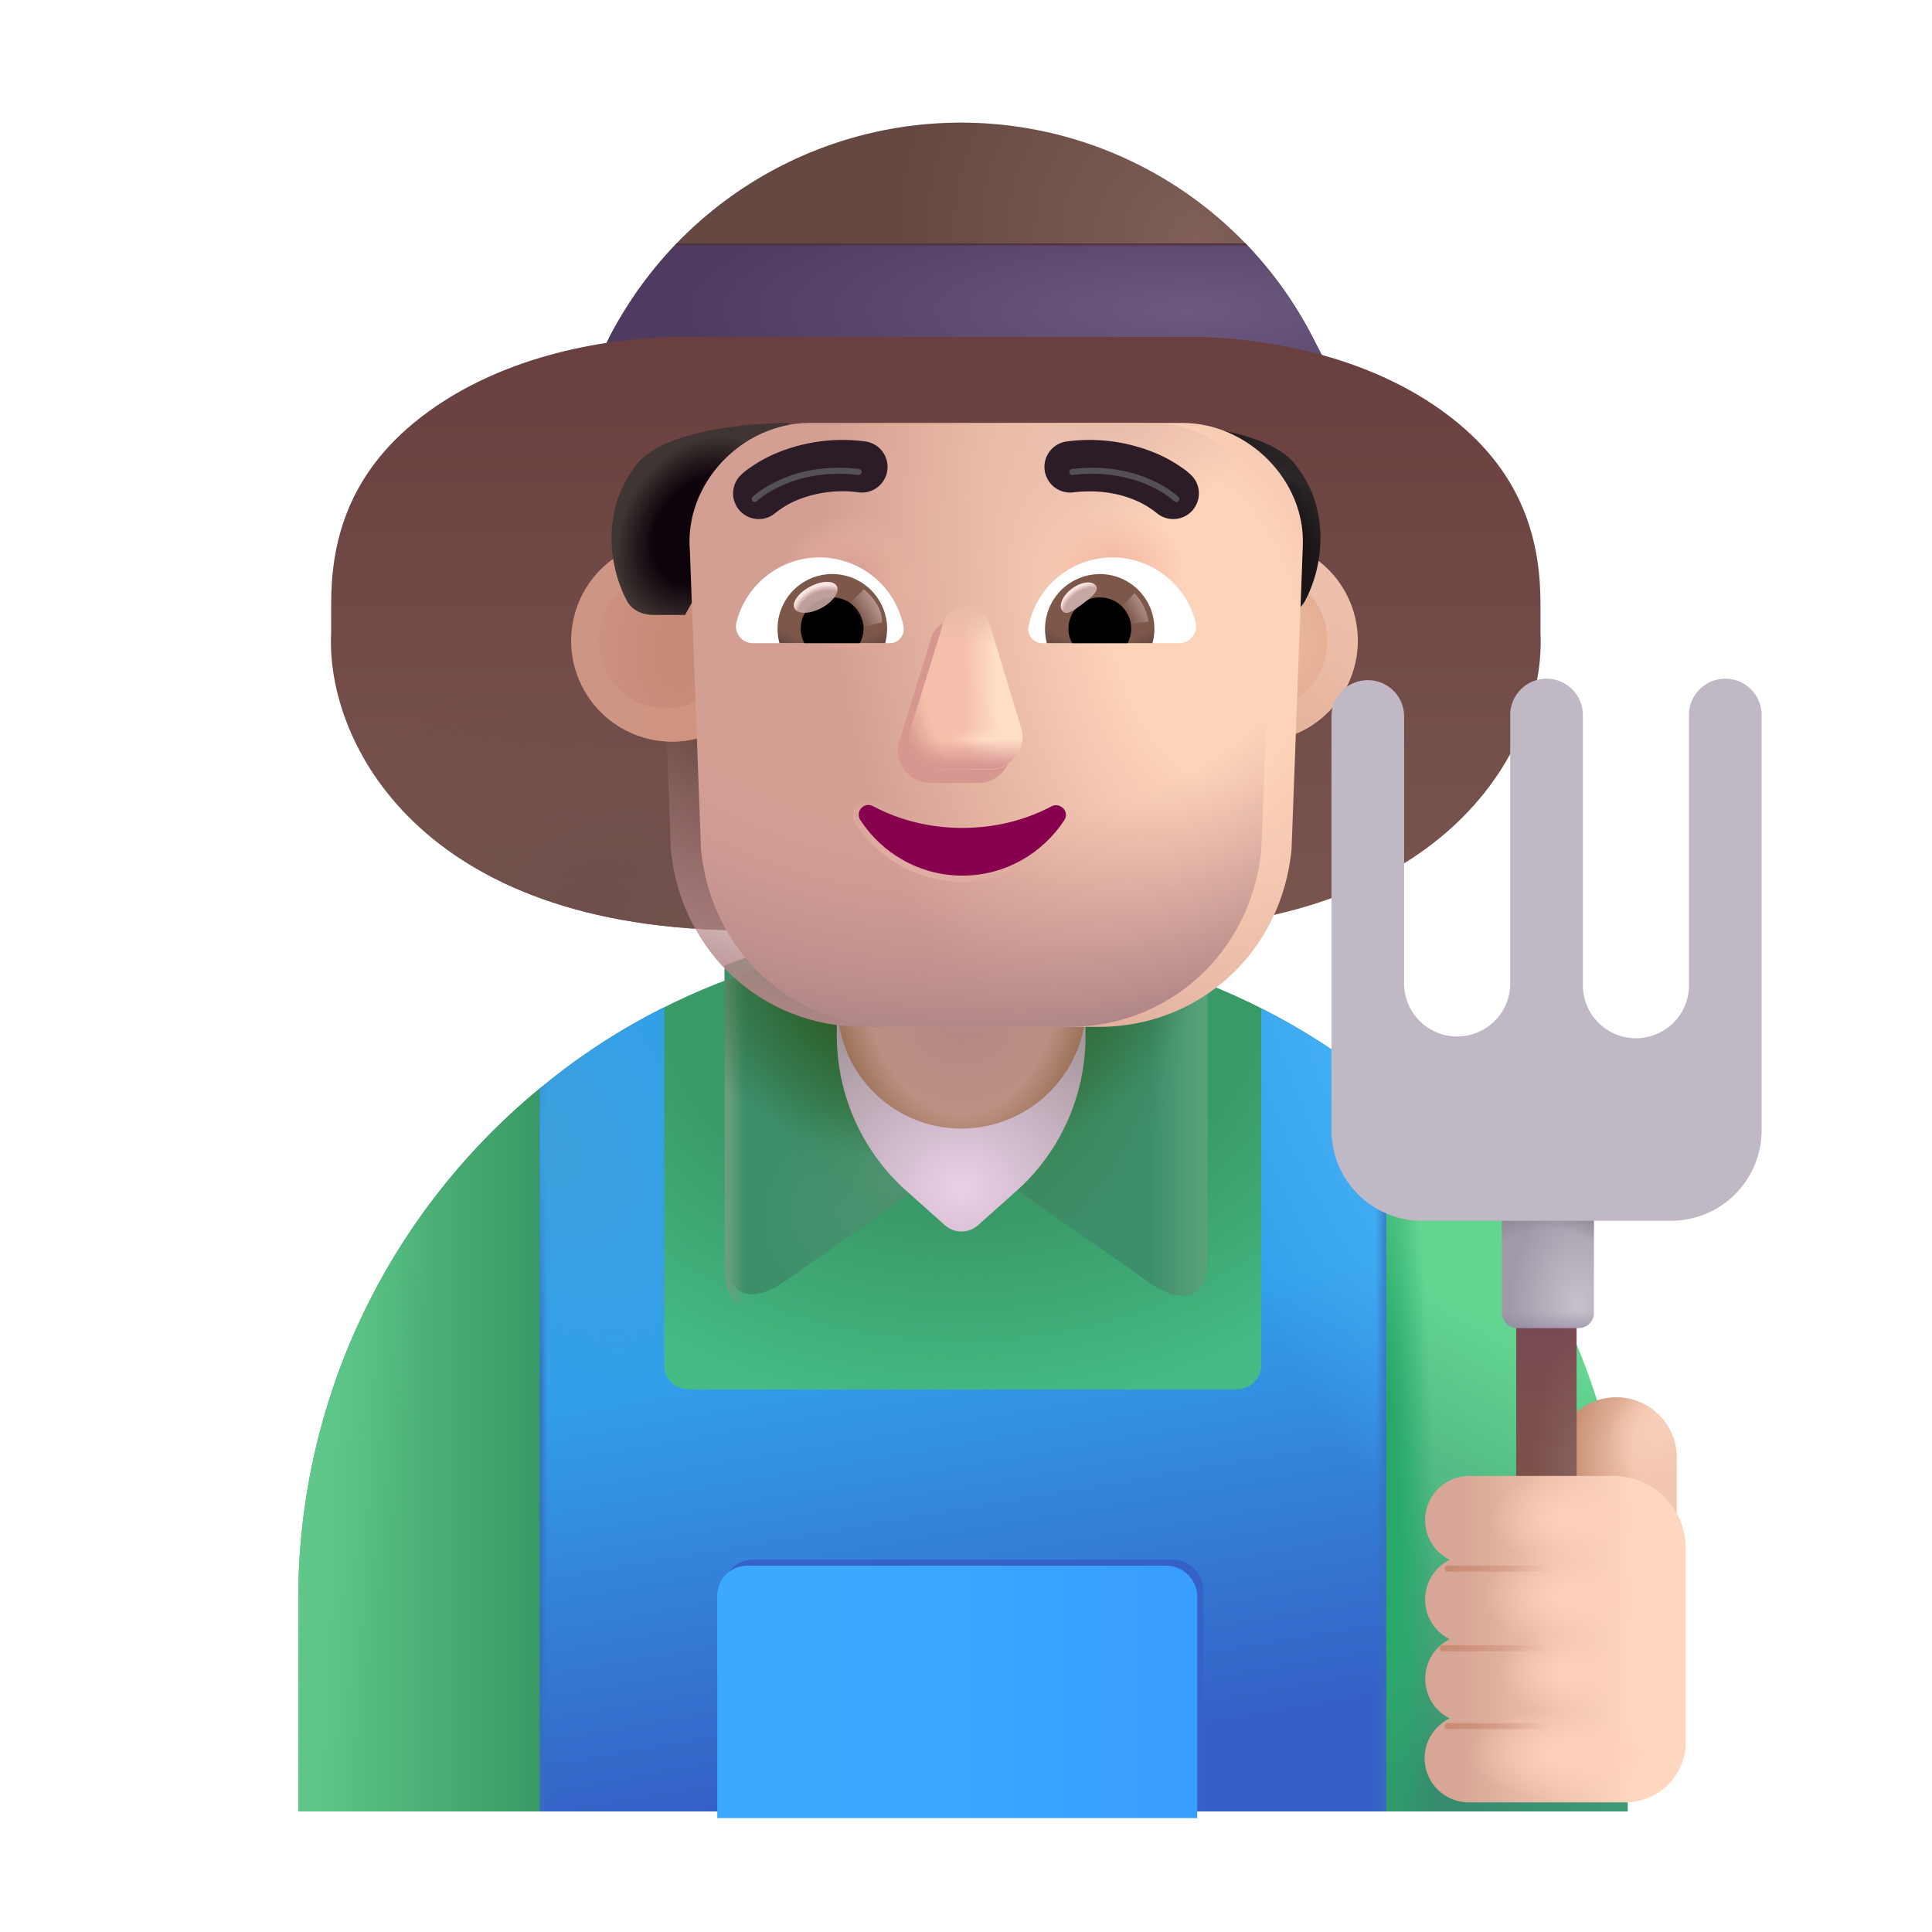
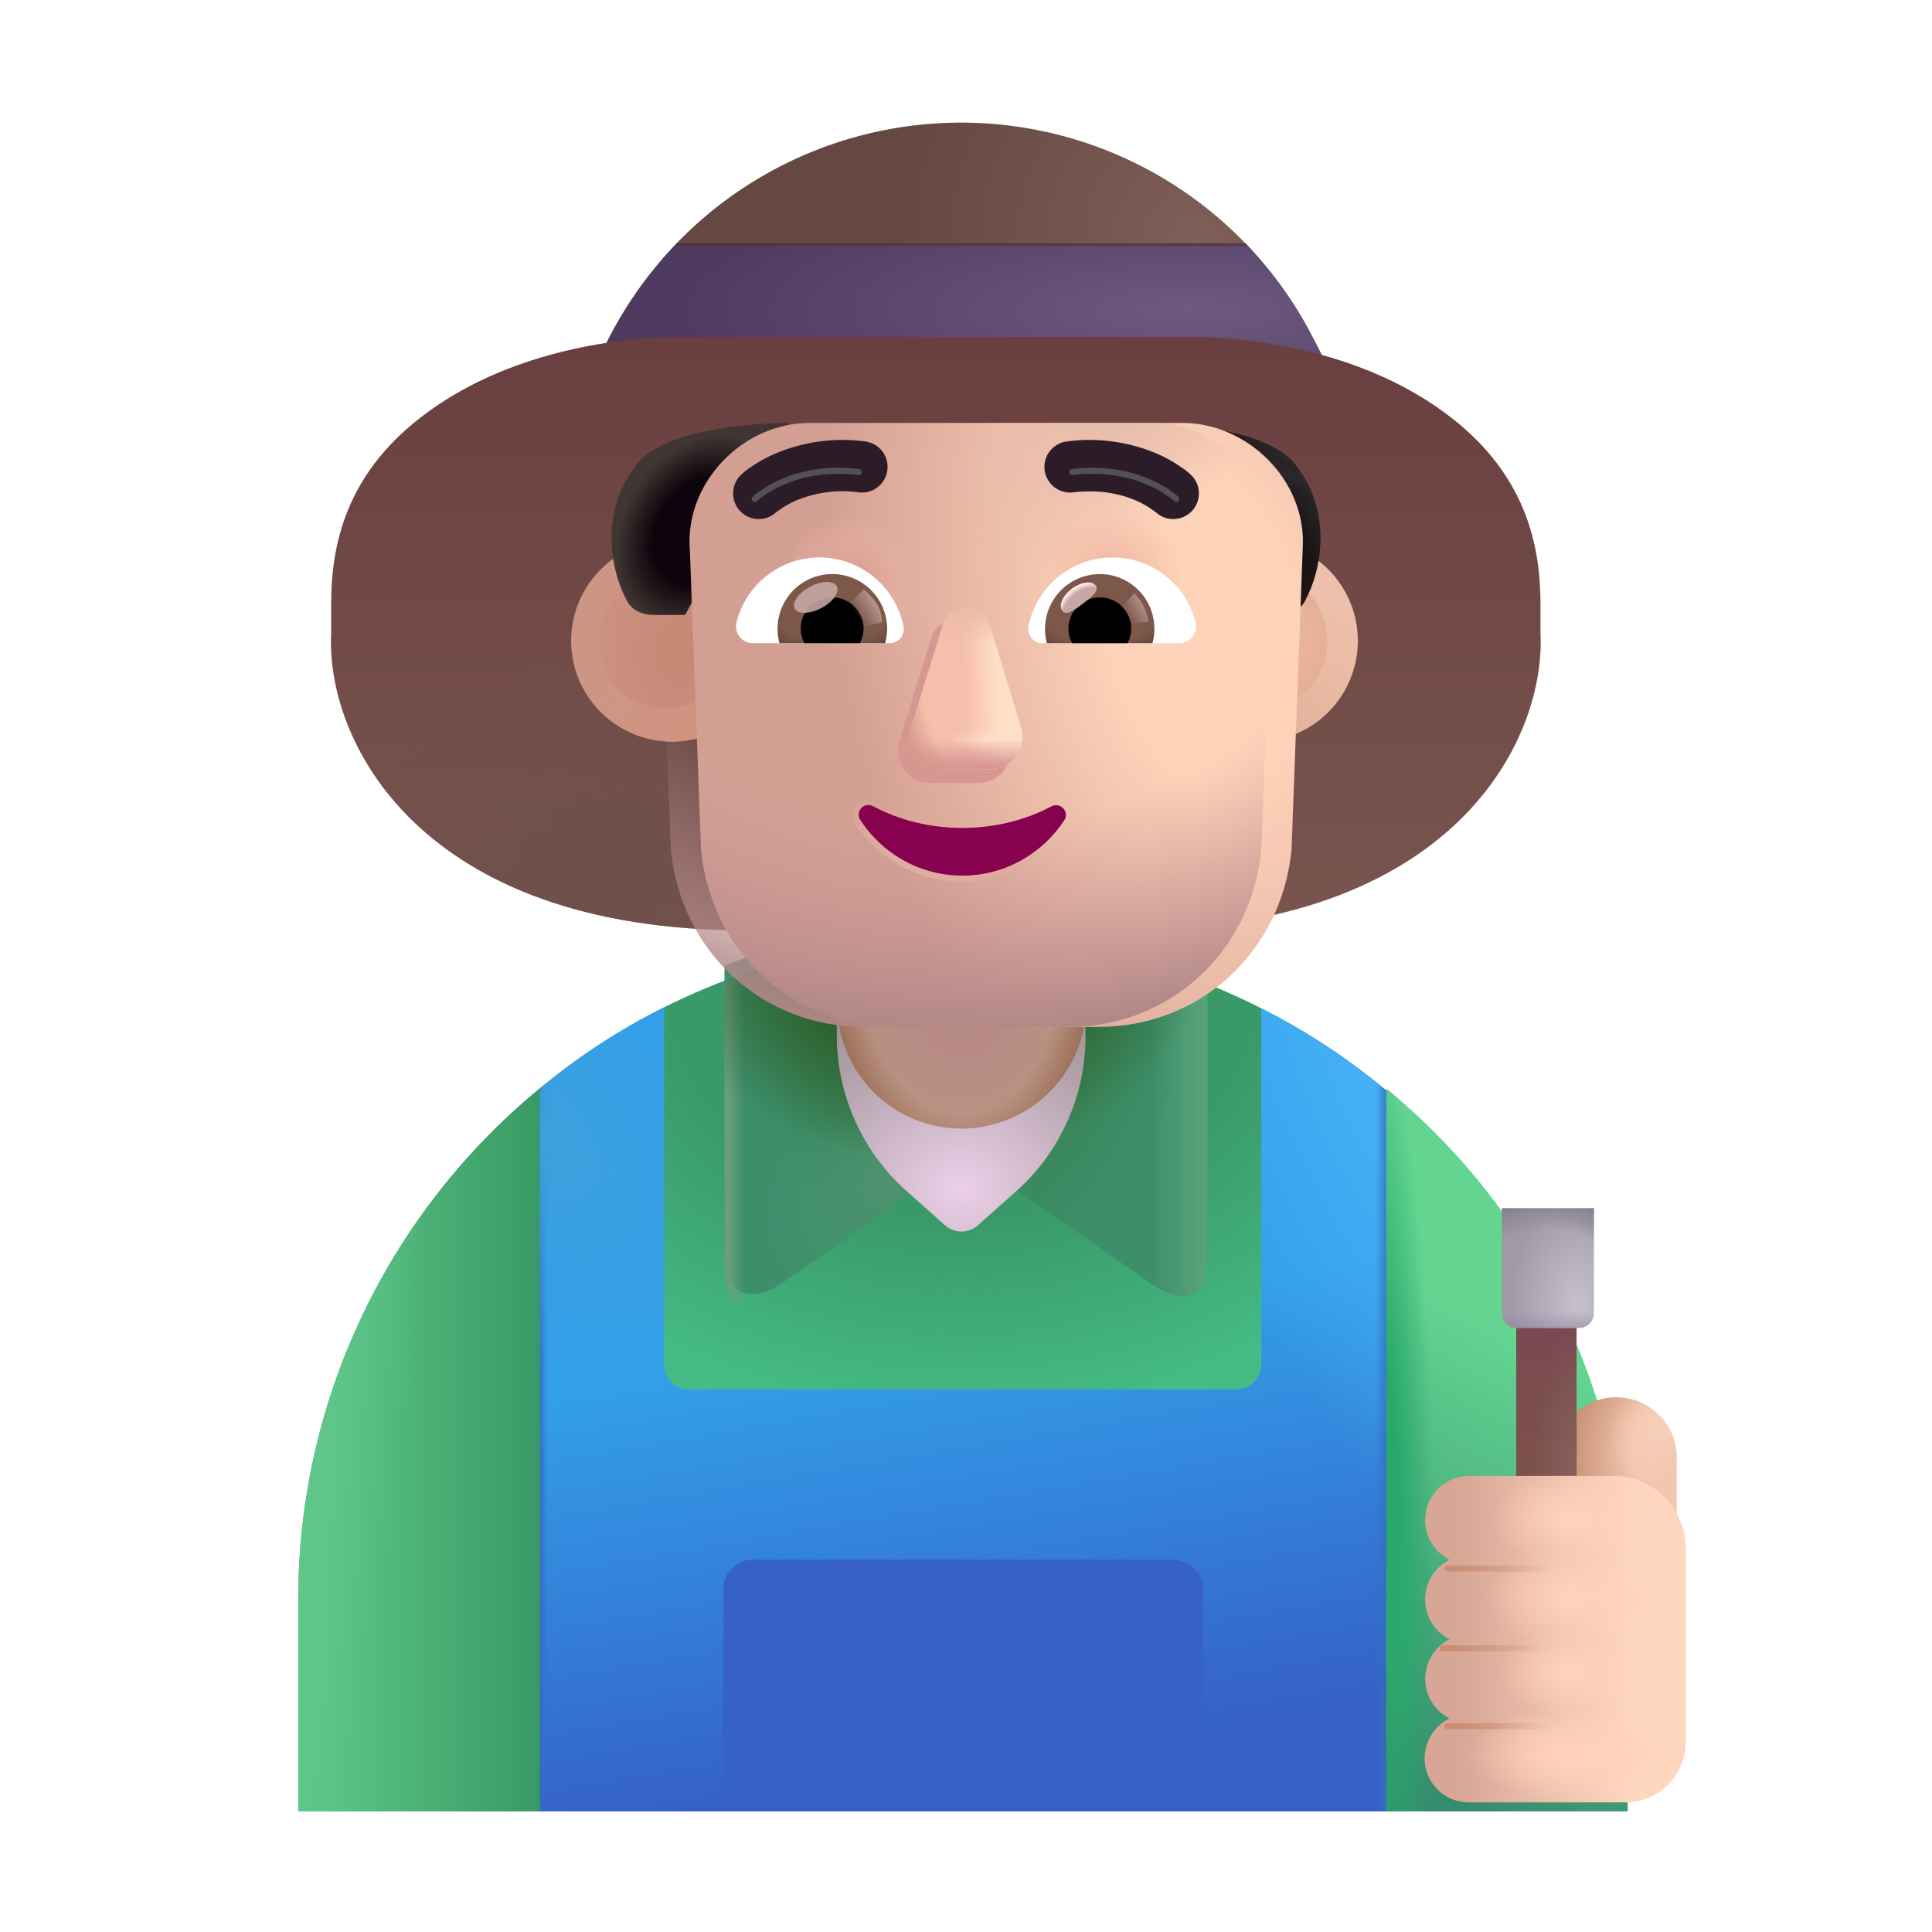
<svg xmlns="http://www.w3.org/2000/svg" fill="none" viewBox="0 0 32 32">
  <path fill="url(#svg-84b0a688-fff7-4f6e-a8c7-c7667b078829-a)" d="M21.92 5.932h-12l.18-.36a6.549 6.549 0 0 1 11.65.03z" />
  <path fill="url(#svg-6957759b-7061-4205-b622-766f86a3ba7d-b)" d="m10.1 5.572-.18.36h12l-.17-.33c-.3-.59-.68-1.11-1.12-1.57h-9.42c-.43.45-.81.97-1.11 1.54" />
  <path fill="url(#svg-9f4dad8b-3e21-4077-b781-ac8e08b3754f-c)" d="m10.1 5.572-.18.36h12l-.17-.33c-.3-.59-.68-1.11-1.12-1.57h-9.42c-.43.45-.81.97-1.11 1.54" />
  <g filter="url(#svg-f6539245-69a1-49cd-b77b-4481b17d93ed-d)">
    <path fill="url(#svg-1757f346-7978-4f22-a60b-efeec779e921-e)" d="M11.564 4.832c-.85.031-2.678.229-4.102 1.336-1.238.962-1.477 2.117-1.477 3.086v.476c-.093 1.782 1.446 4.93 6.883 4.93h6.264c5.437 0 6.976-3.148 6.883-4.93v-.476c0-.969-.24-2.124-1.477-3.086-1.423-1.107-3.252-1.305-4.101-1.336z" />
    <path fill="url(#svg-3733f778-d6da-432d-a8e4-4cf1f0c65bb0-f)" d="M11.564 4.832c-.85.031-2.678.229-4.102 1.336-1.238.962-1.477 2.117-1.477 3.086v.476c-.093 1.782 1.446 4.93 6.883 4.93h6.264c5.437 0 6.976-3.148 6.883-4.93v-.476c0-.969-.24-2.124-1.477-3.086-1.423-1.107-3.252-1.305-4.101-1.336z" />
  </g>
  <path fill="#45BB85" d="M15.93 15.523c-6.07 0-10.99 4.91-10.99 10.98v3.5h21.98v-3.5c0-6.07-4.92-10.98-10.99-10.98" />
  <path fill="url(#svg-dc5f5888-25ce-4127-a096-d7b369a13ba5-g)" d="M15.93 15.523c-6.07 0-10.99 4.91-10.99 10.98v3.5h21.98v-3.5c0-6.07-4.92-10.98-10.99-10.98" />
  <path fill="url(#svg-cea32597-a83f-4cdb-bef8-c5187905cf7b-h)" d="M8.94 30.003v-11.97h-.006a10.95 10.95 0 0 0-3.994 8.47v3.5z" />
  <path fill="url(#svg-67aa3602-2b08-4195-99ab-c03c6d5c9d7f-i)" d="M8.94 30.003v-11.97h-.006a10.95 10.95 0 0 0-3.994 8.47v3.5z" />
  <path fill="url(#svg-6eda81f6-54cf-4a6c-8dd8-aba41826a358-j)" d="M22.96 30.003v-11.97h.006a10.95 10.95 0 0 1 3.994 8.47v3.5z" />
  <path fill="url(#svg-c064199d-4bb5-4b0f-9261-030120c86343-k)" d="M22.96 30.003v-11.97h.006a10.95 10.95 0 0 1 3.994 8.47v3.5z" />
  <g filter="url(#svg-a2b56977-6ea8-44fa-a09e-49f93a48c0bd-l)">
    <path fill="url(#svg-c9e2f8b4-d5be-413c-9cb3-b7257b9cdc19-m)" d="M12.964 21.496 16 19.373l2.987 2.084c.421.324 1.013.465 1.013-.355v-4.81c-1.24-.48-2.59-.77-4-.77s-2.76.24-4 .72v4.691c0 .954.594.823.964.563" />
    <path fill="url(#svg-304898a9-cf91-40b2-83c3-73793b2c7a9e-n)" d="M12.964 21.496 16 19.373l2.987 2.084c.421.324 1.013.465 1.013-.355v-4.81c-1.24-.48-2.59-.77-4-.77s-2.76.24-4 .72v4.691c0 .954.594.823.964.563" />
    <path fill="url(#svg-92489af1-dd02-4b16-a823-bddb2967aaf1-o)" d="M12.964 21.496 16 19.373l2.987 2.084c.421.324 1.013.465 1.013-.355v-4.81c-1.24-.48-2.59-.77-4-.77s-2.76.24-4 .72v4.691c0 .954.594.823.964.563" />
  </g>
  <path fill="url(#svg-4229743a-454b-4a42-9a26-44527a5420d6-p)" d="M12.964 21.496 16 19.373l2.987 2.084c.421.324 1.013.465 1.013-.355v-4.81c-1.24-.48-2.59-.77-4-.77s-2.76.24-4 .72v4.691c0 .954.594.823.964.563" />
  <path fill="url(#svg-c6146f4b-fe59-457a-95a5-9dbc02037b96-q)" d="M12.964 21.496 16 19.373l2.987 2.084c.421.324 1.013.465 1.013-.355v-4.81c-1.24-.48-2.59-.77-4-.77s-2.76.24-4 .72v4.691c0 .954.594.823.964.563" />
  <path fill="url(#svg-bfc99051-749c-46d5-9ca8-3b7570617852-r)" d="m16.85 19.713-.65.58c-.16.14-.39.14-.55 0l-.65-.58a3.45 3.45 0 0 1-1.14-2.55v-3.09c0-1.14.92-2.06 2.06-2.06s2.06.92 2.06 2.06v3.09c0 .97-.41 1.9-1.13 2.55" />
  <path fill="url(#svg-17471a51-4dae-467d-b7dd-e06dca6697a8-s)" d="M15.93 18.693c-1.14 0-2.06-.92-2.06-2.06v-2.56c0-1.14.92-2.06 2.06-2.06s2.06.92 2.06 2.06v2.56a2.07 2.07 0 0 1-2.06 2.06" />
  <path fill="url(#svg-ec3126b7-de51-40c4-b839-2e89d436627e-t)" d="M15.93 18.693c-1.14 0-2.06-.92-2.06-2.06v-2.56c0-1.14.92-2.06 2.06-2.06s2.06.92 2.06 2.06v2.56a2.07 2.07 0 0 1-2.06 2.06" />
  <g filter="url(#svg-6de3234a-e19b-4e0f-aede-177c60c62a29-u)">
    <path fill="#CD9684" d="M11.03 12.283a1.67 1.67 0 1 0 0-3.34 1.67 1.67 0 0 0 0 3.34" />
    <path fill="url(#svg-201a7ca4-1cc5-48a7-bfb5-e3983c7c27af-v)" d="M11.03 12.283a1.67 1.67 0 1 0 0-3.34 1.67 1.67 0 0 0 0 3.34" />
  </g>
  <g filter="url(#svg-6f68d676-0880-4f03-b546-9aecbdf43794-w)">
    <path fill="url(#svg-0a0e913e-1e0a-4c4b-a820-e4d35e450814-x)" d="M11.03 11.733a1.12 1.12 0 1 0 0-2.24 1.12 1.12 0 0 0 0 2.24" />
  </g>
  <path fill="url(#svg-121e2403-1e0f-4ce7-a890-9c5f9d0a5222-y)" d="M20.82 12.283a1.67 1.67 0 1 0 0-3.34 1.67 1.67 0 0 0 0 3.34" />
  <path fill="url(#svg-7fba1739-ee36-4ef5-bdad-f2bdd8b36919-z)" d="M20.82 12.283a1.67 1.67 0 1 0 0-3.34 1.67 1.67 0 0 0 0 3.34" />
  <g filter="url(#svg-bc2e1b82-c68b-4919-b834-3405b0ee05b8-A)">
    <path fill="url(#svg-6c2ed0c5-6133-497d-9476-3dc913ead7cc-B)" d="M20.82 11.776a1.163 1.163 0 1 0 0-2.327 1.163 1.163 0 0 0 0 2.327" />
  </g>
  <path fill="url(#svg-441ea05e-e029-4c2d-bca4-e837233b3cbc-C)" d="M21.492 7.743c-.418-.64-1.996-.738-2.566-.738l1.726 3.18h.53c.177 0 .35-.076.433-.231.286-.528.438-1.466-.123-2.21" />
  <path fill="url(#svg-42bc23e7-364c-4ad7-8fef-9df0db96cbd2-D)" d="M21.492 7.743c-.418-.64-1.996-.738-2.566-.738l1.726 3.18h.53c.177 0 .35-.076.433-.231.286-.528.438-1.466-.123-2.21" />
  <path fill="url(#svg-c04e1277-8581-4f65-8071-a6c1b54a56ba-E)" d="M10.508 7.743c.418-.64 1.996-.738 2.566-.738l-1.726 3.18h-.53c-.177 0-.35-.076-.433-.231-.285-.528-.438-1.466.123-2.21" />
  <path fill="url(#svg-8d220282-d501-4cc0-ae96-512383c79f33-F)" d="M22.96 18.063c-.63-.53-1.33-.99-2.07-1.36v5.9c0 .23-.18.41-.41.41h-9.07c-.23 0-.41-.18-.41-.41v-5.92c-.74.37-1.43.82-2.06 1.35v11.97h14.02z" />
  <path fill="url(#svg-b59b5bab-d51b-4e1a-9c36-a02301dd6c43-G)" d="M22.96 18.063c-.63-.53-1.33-.99-2.07-1.36v5.9c0 .23-.18.41-.41.41h-9.07c-.23 0-.41-.18-.41-.41v-5.92c-.74.37-1.43.82-2.06 1.35v11.97h14.02z" />
  <path fill="url(#svg-09a5df9d-204a-459e-8d13-f8d5ea7b910d-H)" d="M22.96 18.063c-.63-.53-1.33-.99-2.07-1.36v5.9c0 .23-.18.41-.41.41h-9.07c-.23 0-.41-.18-.41-.41v-5.92c-.74.37-1.43.82-2.06 1.35v11.97h14.02z" />
  <path fill="url(#svg-8b261983-9224-4ff1-867f-59b3e5a28219-I)" d="M22.96 18.063c-.63-.53-1.33-.99-2.07-1.36v5.9c0 .23-.18.41-.41.41h-9.07c-.23 0-.41-.18-.41-.41v-5.92c-.74.37-1.43.82-2.06 1.35v11.97h14.02z" />
  <path fill="url(#svg-be4a0107-d4f1-4f2e-9f87-0d51ef1bdc9e-J)" d="M22.96 18.063c-.63-.53-1.33-.99-2.07-1.36v5.9c0 .23-.18.41-.41.41h-9.07c-.23 0-.41-.18-.41-.41v-5.92c-.74.37-1.43.82-2.06 1.35v11.97h14.02z" />
  <g filter="url(#svg-55349f52-51a5-446c-b923-d449db8a122d-K)">
    <path fill="#3661C6" d="M19.42 25.833h-6.94c-.28 0-.5.216-.5.491v3.62h7.95v-3.62a.513.513 0 0 0-.51-.492" />
  </g>
  <g filter="url(#svg-ba2ad761-6029-4616-98d9-da2633af38b5-L)">
-     <path fill="url(#svg-f7bb90ca-954f-4e87-9286-eb95356d8f70-M)" d="M19.42 25.833h-6.94c-.28 0-.5.22-.5.5v3.68h7.95v-3.68a.517.517 0 0 0-.51-.5" />
-   </g>
+     </g>
  <g filter="url(#svg-e1e601ae-1f6e-4804-9da8-c63bd389c82c-N)">
    <path fill="url(#svg-d1c391f3-e7cf-457b-b3f6-4e21dedd0240-O)" d="M19.082 7.005h-6.168c-1.127 0-2.086 1.008-1.987 2.125l.184 4.942c.168 1.71 1.532 2.937 3.193 2.937h3.394c1.661 0 3.026-1.226 3.194-2.937l.187-5.04c.04-1.078-.91-2.027-1.997-2.027" />
  </g>
  <path fill="url(#svg-d0e53e4c-9b15-4d06-bb51-102501151518-P)" d="M19.082 7.005h-6.168c-1.127 0-2.086 1.008-1.987 2.125l.184 4.942c.168 1.71 1.532 2.937 3.193 2.937h3.394c1.661 0 3.026-1.226 3.194-2.937l.187-5.04c.04-1.078-.91-2.027-1.997-2.027" />
  <path fill="url(#svg-557c9da5-90b0-4cc5-9728-c6785930b563-Q)" d="M19.082 7.005h-6.168c-1.127 0-2.086 1.008-1.987 2.125l.184 4.942c.168 1.71 1.532 2.937 3.193 2.937h3.394c1.661 0 3.026-1.226 3.194-2.937l.187-5.04c.04-1.078-.91-2.027-1.997-2.027" />
  <path fill="url(#svg-6ca9aba7-3c92-4444-904f-8ac1ba5c77a5-R)" d="M19.082 7.005h-6.168c-1.127 0-2.086 1.008-1.987 2.125l.184 4.942c.168 1.71 1.532 2.937 3.193 2.937h3.394c1.661 0 3.026-1.226 3.194-2.937l.187-5.04c.04-1.078-.91-2.027-1.997-2.027" />
  <path fill="url(#svg-bad39042-e99d-43fd-b338-2874341ef9e6-S)" d="M19.082 7.005h-6.168c-1.127 0-2.086 1.008-1.987 2.125l.184 4.942c.168 1.71 1.532 2.937 3.193 2.937h3.394c1.661 0 3.026-1.226 3.194-2.937l.187-5.04c.04-1.078-.91-2.027-1.997-2.027" />
  <g filter="url(#svg-0d7b4cea-e8d4-4969-9e62-e7affd3f2852-T)">
    <path fill="#D69790" d="m15.427 10.558-.53 1.71c-.11.35.15.7.52.7h.78c.37 0 .63-.35.52-.7l-.52-1.71a.403.403 0 0 0-.77 0" />
  </g>
  <g filter="url(#svg-cef9be52-670a-46f4-bbf4-7822098b3553-U)">
    <path fill="#F6BFAB" d="m15.62 10.333-.53 1.71c-.11.35.15.7.52.7h.78c.37 0 .63-.35.52-.7l-.52-1.71a.403.403 0 0 0-.77 0" />
    <path fill="url(#svg-159ab901-98ad-4c89-b9aa-ef377685d3c1-V)" d="m15.62 10.333-.53 1.71c-.11.35.15.7.52.7h.78c.37 0 .63-.35.52-.7l-.52-1.71a.403.403 0 0 0-.77 0" />
    <path fill="url(#svg-948e2c0d-1926-4063-a850-17302cfc1e6f-W)" d="m15.62 10.333-.53 1.71c-.11.35.15.7.52.7h.78c.37 0 .63-.35.52-.7l-.52-1.71a.403.403 0 0 0-.77 0" />
    <path fill="url(#svg-dc04ca00-fecd-41d2-b3b7-1a95922c8726-X)" d="m15.62 10.333-.53 1.71c-.11.35.15.7.52.7h.78c.37 0 .63-.35.52-.7l-.52-1.71a.403.403 0 0 0-.77 0" />
    <path fill="url(#svg-d77a9f08-f35c-4364-95c5-3235d0a647fd-Y)" d="m15.62 10.333-.53 1.71c-.11.35.15.7.52.7h.78c.37 0 .63-.35.52-.7l-.52-1.71a.403.403 0 0 0-.77 0" />
    <path fill="url(#svg-f2d82ad9-b77e-44b1-80a8-9831e7e42fae-Z)" d="m15.62 10.333-.53 1.71c-.11.35.15.7.52.7h.78c.37 0 .63-.35.52-.7l-.52-1.71a.403.403 0 0 0-.77 0" />
  </g>
  <g filter="url(#svg-c5bf5284-d6e9-4b59-8484-444603cb9963-aa)">
    <path stroke="url(#svg-fae55f44-c9a3-4f08-a116-a66013febd7b-ab)" stroke-width=".1" d="M14.484 13.309c-.199-.106-.392.12-.276.3v.001a2.07 2.07 0 0 0 1.732.943c.728 0 1.363-.38 1.732-.943a.2.2 0 0 0-.024-.256.21.21 0 0 0-.25-.046h-.002a3.1 3.1 0 0 1-1.456.355 3.1 3.1 0 0 1-1.456-.354Z" />
  </g>
  <path fill="#88014E" d="M15.94 13.713c-.54 0-1.05-.13-1.48-.36-.15-.08-.3.09-.21.23.36.55.98.92 1.69.92s1.33-.37 1.69-.92c.09-.14-.07-.3-.21-.23-.43.23-.94.36-1.48.36" />
  <path fill="url(#svg-7d957b9c-9597-49b0-9edc-245a7a1a93bb-ac)" d="M26.772 23.143c.55 0 1 .45 1 1v2.29h-2v-2.29c0-.55.44-1 1-1" />
  <path fill="url(#svg-776a4d55-df4b-49a6-aaa9-70a8df7df28d-ad)" d="M26.772 23.143c.55 0 1 .45 1 1v2.29h-2v-2.29c0-.55.44-1 1-1" />
  <path fill="url(#svg-ec393d3b-b324-455e-bcac-e763ae72b3ea-ae)" d="M26.113 21.793h-1v3h1z" />
  <path fill="url(#svg-ac5a6139-a595-485b-9902-9773b87cc22e-af)" d="M26.113 21.793h-1v3h1z" />
  <path fill="url(#svg-5546d1d0-f88c-45a8-8081-5ac09d1ee011-ag)" d="M24.877 20.012H26.4v1.734a.25.25 0 0 1-.25.25h-1.023a.25.25 0 0 1-.25-.25z" />
  <path fill="url(#svg-13f0fbc4-3022-4871-a05c-a66062d679b9-ah)" d="M24.877 20.012H26.4v1.734a.25.25 0 0 1-.25.25h-1.023a.25.25 0 0 1-.25-.25z" />
  <path fill="url(#svg-59620f60-4cae-496a-aa1d-2c4abb80ea44-ai)" d="M24.877 20.012H26.4v1.734a.25.25 0 0 1-.25.25h-1.023a.25.25 0 0 1-.25-.25z" />
  <g filter="url(#svg-e6bd86d2-2748-4d5f-852b-c419c031a924-aj)">
-     <path fill="#C0B8C5" d="M22.755 11.066a.6.6 0 0 0-.602.602v6.852a1.5 1.5 0 0 0 1.5 1.5h4.125a1.5 1.5 0 0 0 1.5-1.5v-6.852a.602.602 0 1 0-1.203 0v4.45a.879.879 0 0 1-1.758 0v-4.45a.602.602 0 1 0-1.203 0v4.45a.879.879 0 0 1-1.757 0v-4.45a.6.6 0 0 0-.602-.602" />
-   </g>
+     </g>
  <path fill="#fff" d="M18.426 9.233c.663 0 1.222.457 1.375 1.074a.278.278 0 0 1-.272.346h-2.264a.234.234 0 0 1-.23-.276c.127-.65.7-1.144 1.391-1.144" />
  <path fill="url(#svg-9f68d709-3609-437f-b54d-68c171022cbb-ak)" d="M18.216 9.508a.905.905 0 0 1 .872 1.145H17.34a.909.909 0 0 1 .877-1.144" />
  <path fill="#000" d="M17.697 10.414c0-.288.23-.519.519-.519a.516.516 0 0 1 .46.758h-.917a.47.47 0 0 1-.062-.24" />
  <g filter="url(#svg-7f2a6294-26dc-4afa-95ab-9383ab5d6f34-al)">
    <path fill="#C7A7A3" d="M18.15 9.7c.064.086-.071.191-.224.306s-.267.195-.332.109c-.064-.086.008-.25.16-.364.154-.114.33-.137.395-.051" />
    <path fill="url(#svg-b12fdc8f-fa94-44d3-a524-d054996e9ba3-am)" d="M18.15 9.7c.064.086-.071.191-.224.306s-.267.195-.332.109c-.064-.086.008-.25.16-.364.154-.114.33-.137.395-.051" />
  </g>
  <g filter="url(#svg-4838cd33-0fb6-473a-8031-5497bf7b399b-an)">
    <path fill="url(#svg-6dd497f2-f0f8-4909-805d-cf985e8c71b8-ao)" d="M19.022 10.295a.85.85 0 0 0-.234-.47l-.264.29.119.231z" />
  </g>
  <path fill="#fff" d="M13.574 9.233c-.662 0-1.222.457-1.375 1.074a.278.278 0 0 0 .272.346h2.264c.144 0 .26-.132.23-.276a1.42 1.42 0 0 0-1.39-1.144" />
  <path fill="url(#svg-87dcac47-7117-4f72-a1fb-7dae3ea4e793-ap)" d="M13.784 9.508a.906.906 0 0 0-.873 1.145h1.75a1 1 0 0 0 .033-.24.91.91 0 0 0-.91-.905" />
  <path fill="#000" d="M14.303 10.414a.516.516 0 0 0-.519-.519.516.516 0 0 0-.461.758h.918a.5.5 0 0 0 .062-.24" />
  <g filter="url(#svg-390626eb-4311-46ff-a0ce-f08af1dbd796-aq)">
    <path fill="url(#svg-e04dff7b-8914-42c3-b5b3-5e0b5316e6e2-ar)" d="M14.611 10.307c0-.292-.238-.487-.302-.546l-.292.283.18.366z" />
  </g>
  <g filter="url(#svg-8b706094-ee79-44eb-9128-7ba2c95dcf14-as)" transform="rotate(-27.914 13.51 9.895)">
    <ellipse cx="13.511" cy="9.895" fill="#C7A7A3" fill-opacity=".9" rx=".395" ry=".2" />
-     <ellipse cx="13.511" cy="9.895" fill="url(#svg-bce5f2f0-0cb5-4886-b2f7-ac75ff32c748-at)" rx=".395" ry=".2" />
  </g>
  <g filter="url(#svg-ad86b658-98d0-4de5-bdac-cc76701415ee-au)">
    <path fill="url(#svg-f6dcecc6-69c9-481a-b2d4-a740ce50ec81-av)" d="M23.455 25.328c0-.401.325-.732.726-.732h2.391a1.2 1.2 0 0 1 1.2 1.2v3.207a1 1 0 0 1-1 1h-2.591a.731.731 0 0 1-.32-1.39.735.735 0 0 1 0-1.313.735.735 0 0 1 0-1.315.74.74 0 0 1-.407-.657" />
    <path fill="url(#svg-bb2b7b3c-de5b-4cad-bf23-efe2882f62e0-aw)" d="M23.455 25.328c0-.401.325-.732.726-.732h2.391a1.2 1.2 0 0 1 1.2 1.2v3.207a1 1 0 0 1-1 1h-2.591a.731.731 0 0 1-.32-1.39.735.735 0 0 1 0-1.313.735.735 0 0 1 0-1.315.74.74 0 0 1-.407-.657" />
    <path fill="url(#svg-95c48c78-f5f3-410c-a78d-121eed53cc49-ax)" d="M23.455 25.328c0-.401.325-.732.726-.732h2.391a1.2 1.2 0 0 1 1.2 1.2v3.207a1 1 0 0 1-1 1h-2.591a.731.731 0 0 1-.32-1.39.735.735 0 0 1 0-1.313.735.735 0 0 1 0-1.315.74.74 0 0 1-.407-.657" />
    <path fill="url(#svg-4d674869-6319-4416-9cda-502c8a191272-ay)" d="M23.455 25.328c0-.401.325-.732.726-.732h2.391a1.2 1.2 0 0 1 1.2 1.2v3.207a1 1 0 0 1-1 1h-2.591a.731.731 0 0 1-.32-1.39.735.735 0 0 1 0-1.313.735.735 0 0 1 0-1.315.74.74 0 0 1-.407-.657" />
    <path fill="url(#svg-fb9a065d-d413-43c7-8368-2b05ae47329e-az)" d="M23.455 25.328c0-.401.325-.732.726-.732h2.391a1.2 1.2 0 0 1 1.2 1.2v3.207a1 1 0 0 1-1 1h-2.591a.731.731 0 0 1-.32-1.39.735.735 0 0 1 0-1.313.735.735 0 0 1 0-1.315.74.74 0 0 1-.407-.657" />
  </g>
  <g filter="url(#svg-8bb2ee12-619e-42c6-88a6-5eec6efa9ca8-aA)">
    <path stroke="url(#svg-71dfeab7-2432-47c1-8bb7-29d338a063a0-aB)" stroke-linecap="round" stroke-width=".1" d="M23.975 25.98h1.796" />
  </g>
  <g filter="url(#svg-2656e0e0-feeb-4cd9-9ea8-edd9387aef83-aC)">
    <path stroke="url(#svg-f4844369-8702-495b-a254-81592759059d-aD)" stroke-linecap="round" stroke-width=".1" d="M23.897 27.3h1.796" />
  </g>
  <g filter="url(#svg-330b8180-592d-41ee-aafb-46d6c07ba3ed-aE)">
    <path stroke="url(#svg-7995a521-6684-4c35-b297-a410ef2c7656-aF)" stroke-linecap="round" stroke-width=".1" d="M23.975 28.59h1.796" />
  </g>
  <g filter="url(#svg-39c96f95-cff4-41b7-96b3-b32b88634c5b-aG)">
    <path fill="#2C1C28" fill-rule="evenodd" d="M12.85 8.69a.425.425 0 0 1-.587-.614l.296.306-.296-.306.001-.001.002-.002.004-.003.01-.01a1 1 0 0 1 .144-.114 2.3 2.3 0 0 1 .403-.227 2.85 2.85 0 0 1 1.505-.207.425.425 0 0 1-.1.844 2 2 0 0 0-1.06.14 1.5 1.5 0 0 0-.312.187z" clip-rule="evenodd" />
  </g>
  <g filter="url(#svg-368c5224-d940-4c24-80af-0dea4fe60187-aH)">
    <path fill="#2C1C28" fill-rule="evenodd" d="M19.15 8.69a.425.425 0 0 0 .587-.614c-.493.51 0 0 0 0l-.001-.001-.002-.002-.004-.003-.01-.01a1 1 0 0 0-.144-.114 2.3 2.3 0 0 0-.403-.227 2.85 2.85 0 0 0-1.505-.207.425.425 0 0 0 .1.844c.477-.057.831.039 1.06.14a1.5 1.5 0 0 1 .312.187z" clip-rule="evenodd" />
  </g>
  <g filter="url(#svg-48fb5604-9151-49f1-84e4-12c20405df55-aI)">
    <path stroke="#545154" stroke-linecap="round" stroke-linejoin="round" stroke-miterlimit="10" stroke-width=".1" d="M19.483 8.265s-.6-.581-1.723-.448" />
  </g>
  <g filter="url(#svg-d82850be-682c-49d6-b0e7-70e93dc482d7-aJ)">
    <path stroke="#545154" stroke-linecap="round" stroke-linejoin="round" stroke-miterlimit="10" stroke-width=".1" d="M12.5 8.265s.6-.581 1.723-.448" />
  </g>
  <defs>
    <radialGradient id="svg-84b0a688-fff7-4f6e-a8c7-c7667b078829-a" cx="0" cy="0" r="1" gradientTransform="matrix(-4.281 -2.713 2.527 -3.987 19.818 3.982)" gradientUnits="userSpaceOnUse">
      <stop stop-color="#7F5F58" />
      <stop offset="1" stop-color="#644841" />
    </radialGradient>
    <radialGradient id="svg-6957759b-7061-4205-b622-766f86a3ba7d-b" cx="0" cy="0" r="1" gradientTransform="matrix(0 -2.156 8.406 0 19.693 5.144)" gradientUnits="userSpaceOnUse">
      <stop stop-color="#6E5980" />
      <stop offset="1" stop-color="#4F3B60" />
    </radialGradient>
    <radialGradient id="svg-3733f778-d6da-432d-a8e4-4cf1f0c65bb0-f" cx="0" cy="0" r="1" gradientTransform="rotate(-115.388 9.618 3.928)scale(4.082 6.427)" gradientUnits="userSpaceOnUse">
      <stop stop-color="#6E4F4B" />
      <stop offset="1" stop-color="#6E4F4B" stop-opacity="0" />
    </radialGradient>
    <radialGradient id="svg-dc5f5888-25ce-4127-a096-d7b369a13ba5-g" cx="0" cy="0" r="1" gradientTransform="matrix(0 7.164 -8.994 0 15.93 16.307)" gradientUnits="userSpaceOnUse">
      <stop offset=".53" stop-color="#399967" />
      <stop offset="1" stop-color="#399967" stop-opacity="0" />
    </radialGradient>
    <radialGradient id="svg-67aa3602-2b08-4195-99ab-c03c6d5c9d7f-i" cx="0" cy="0" r="1" gradientTransform="matrix(2.688 .438 -2.138 13.134 3.787 25.27)" gradientUnits="userSpaceOnUse">
      <stop stop-color="#63C890" />
      <stop offset="1" stop-color="#63C890" stop-opacity="0" />
    </radialGradient>
    <radialGradient id="svg-c064199d-4bb5-4b0f-9261-030120c86343-k" cx="0" cy="0" r="1" gradientTransform="matrix(.795 -.018 .176 7.819 22.96 24.732)" gradientUnits="userSpaceOnUse">
      <stop offset=".249" stop-color="#28A96B" />
      <stop offset="1" stop-color="#28A96B" stop-opacity="0" />
    </radialGradient>
    <radialGradient id="svg-c9e2f8b4-d5be-413c-9cb3-b7257b9cdc19-m" cx="0" cy="0" r="1" gradientTransform="matrix(0 5.49 -3.737 0 16 16.176)" gradientUnits="userSpaceOnUse">
      <stop offset=".232" stop-color="#387C46" />
      <stop offset="1" stop-color="#3D8F6C" />
    </radialGradient>
    <radialGradient id="svg-92489af1-dd02-4b16-a823-bddb2967aaf1-o" cx="0" cy="0" r="1" gradientTransform="matrix(-2.275 1.555 -.967 -1.416 15.145 19.574)" gradientUnits="userSpaceOnUse">
      <stop stop-color="#519473" />
      <stop offset="1" stop-color="#519473" stop-opacity="0" />
    </radialGradient>
    <radialGradient id="svg-c6146f4b-fe59-457a-95a5-9dbc02037b96-q" cx="0" cy="0" r="1" gradientTransform="matrix(0 3.289 -4.487 0 15.393 15.992)" gradientUnits="userSpaceOnUse">
      <stop offset=".344" stop-color="#2A5923" />
      <stop offset=".987" stop-color="#2A5923" stop-opacity="0" />
    </radialGradient>
    <radialGradient id="svg-bfc99051-749c-46d5-9ca8-3b7570617852-r" cx="0" cy="0" r="1" gradientTransform="matrix(0 -4.58 5.352 0 15.92 19.674)" gradientUnits="userSpaceOnUse">
      <stop offset=".027" stop-color="#E9CEE6" />
      <stop offset=".737" stop-color="#9C8F92" />
    </radialGradient>
    <radialGradient id="svg-17471a51-4dae-467d-b7dd-e06dca6697a8-s" cx="0" cy="0" r="1" gradientTransform="matrix(0 1.88 -1.909 0 15.93 16.813)" gradientUnits="userSpaceOnUse">
      <stop stop-color="#B58885" />
      <stop offset="1" stop-color="#BB9282" />
    </radialGradient>
    <radialGradient id="svg-ec3126b7-de51-40c4-b839-2e89d436627e-t" cx="0" cy="0" r="1" gradientTransform="matrix(0 4.502 -2.552 0 15.93 15.352)" gradientUnits="userSpaceOnUse">
      <stop offset=".691" stop-color="#906549" stop-opacity="0" />
      <stop offset=".944" stop-color="#906549" />
    </radialGradient>
    <radialGradient id="svg-201a7ca4-1cc5-48a7-bfb5-e3983c7c27af-v" cx="0" cy="0" r="1" gradientTransform="matrix(-1 -1.375 1.343 -.977 11.38 12.126)" gradientUnits="userSpaceOnUse">
      <stop stop-color="#D09480" />
      <stop offset="1" stop-color="#D09480" stop-opacity="0" />
    </radialGradient>
    <radialGradient id="svg-0a0e913e-1e0a-4c4b-a820-e4d35e450814-x" cx="0" cy="0" r="1" gradientTransform="matrix(-1.467 0 0 -2.17 11.25 10.8)" gradientUnits="userSpaceOnUse">
      <stop offset=".149" stop-color="#C68976" />
      <stop offset="1" stop-color="#CD9282" />
    </radialGradient>
    <radialGradient id="svg-7fba1739-ee36-4ef5-bdad-f2bdd8b36919-z" cx="0" cy="0" r="1" gradientTransform="rotate(-51.009 23.387 -16.11)scale(1.689)" gradientUnits="userSpaceOnUse">
      <stop stop-color="#E4B39C" />
      <stop offset="1" stop-color="#E4B39C" stop-opacity="0" />
    </radialGradient>
    <radialGradient id="svg-6c2ed0c5-6133-497d-9476-3dc913ead7cc-B" cx="0" cy="0" r="1" gradientTransform="rotate(91.606 5.34 15.515)scale(1.115)" gradientUnits="userSpaceOnUse">
      <stop stop-color="#EFBBA2" />
      <stop offset=".912" stop-color="#E4AF95" />
    </radialGradient>
    <radialGradient id="svg-441ea05e-e029-4c2d-bca4-e837233b3cbc-C" cx="0" cy="0" r="1" gradientTransform="rotate(-43.453 20.83 -21.36)scale(1.431 3.356)" gradientUnits="userSpaceOnUse">
      <stop offset=".269" stop-color="#10080C" />
      <stop offset=".879" stop-color="#2A2627" />
    </radialGradient>
    <radialGradient id="svg-42bc23e7-364c-4ad7-8fef-9df0db96cbd2-D" cx="0" cy="0" r="1" gradientTransform="matrix(1.973 .98 -.096 .193 19.898 7.172)" gradientUnits="userSpaceOnUse">
      <stop stop-color="#3B3538" />
      <stop offset="1" stop-color="#3B3538" stop-opacity="0" />
    </radialGradient>
    <radialGradient id="svg-c04e1277-8581-4f65-8071-a6c1b54a56ba-E" cx="0" cy="0" r="1" gradientTransform="matrix(-1.164 -.719 .941 -1.524 11.602 8.8)" gradientUnits="userSpaceOnUse">
      <stop offset=".521" stop-color="#0D030B" />
      <stop offset=".94" stop-color="#3F3532" />
    </radialGradient>
    <radialGradient id="svg-b59b5bab-d51b-4e1a-9c36-a02301dd6c43-G" cx="0" cy="0" r="1" gradientTransform="rotate(154.069 9.528 11.796)scale(3.788 11.211)" gradientUnits="userSpaceOnUse">
      <stop stop-color="#47B2F6" />
      <stop offset="1" stop-color="#47B2F6" stop-opacity="0" />
    </radialGradient>
    <radialGradient id="svg-be4a0107-d4f1-4f2e-9f87-0d51ef1bdc9e-J" cx="0" cy="0" r="1" gradientTransform="rotate(-37.289 32.377 -3.832)scale(3.146 4.958)" gradientUnits="userSpaceOnUse">
      <stop stop-color="#3DA0DB" />
      <stop offset="1" stop-color="#3AA1E0" stop-opacity="0" />
    </radialGradient>
    <radialGradient id="svg-d1c391f3-e7cf-457b-b3f6-4e21dedd0240-O" cx="0" cy="0" r="1" gradientTransform="matrix(-5.954 1.194 -2.018 -10.063 19.451 10.404)" gradientUnits="userSpaceOnUse">
      <stop offset=".248" stop-color="#FDD3B9" />
      <stop offset="1" stop-color="#D49F93" />
    </radialGradient>
    <radialGradient id="svg-d0e53e4c-9b15-4d06-bb51-102501151518-P" cx="0" cy="0" r="1" gradientTransform="matrix(0 -1.136 1.133 0 14.095 9.676)" gradientUnits="userSpaceOnUse">
      <stop offset=".179" stop-color="#D59D92" />
      <stop offset="1" stop-color="#F5BDA7" stop-opacity="0" />
    </radialGradient>
    <radialGradient id="svg-557c9da5-90b0-4cc5-9728-c6785930b563-Q" cx="0" cy="0" r="1" gradientTransform="matrix(0 -1.044 1.158 0 18.427 9.48)" gradientUnits="userSpaceOnUse">
      <stop offset=".313" stop-color="#F5BDA7" />
      <stop offset="1" stop-color="#F5BDA7" stop-opacity="0" />
    </radialGradient>
    <radialGradient id="svg-6ca9aba7-3c92-4444-904f-8ac1ba5c77a5-R" cx="0" cy="0" r="1" gradientTransform="matrix(0 8.737 -10.944 0 16 8.481)" gradientUnits="userSpaceOnUse">
      <stop offset=".598" stop-color="#CD9899" stop-opacity="0" />
      <stop offset="1" stop-color="#AE8586" />
    </radialGradient>
    <radialGradient id="svg-bad39042-e99d-43fd-b338-2874341ef9e6-S" cx="0" cy="0" r="1" gradientTransform="rotate(137.827 8.073 6.853)scale(3.584 2.142)" gradientUnits="userSpaceOnUse">
      <stop offset=".121" stop-color="#E8BCAC" />
      <stop offset="1" stop-color="#E8BCAC" stop-opacity="0" />
    </radialGradient>
    <radialGradient id="svg-948e2c0d-1926-4063-a850-17302cfc1e6f-W" cx="0" cy="0" r="1" gradientTransform="matrix(0 .227 -.765 0 16.465 12.26)" gradientUnits="userSpaceOnUse">
      <stop stop-color="#FFDDC7" />
      <stop offset="1" stop-color="#FFDDC7" stop-opacity="0" />
    </radialGradient>
    <radialGradient id="svg-d77a9f08-f35c-4364-95c5-3235d0a647fd-Y" cx="0" cy="0" r="1" gradientTransform="rotate(156.852 7.09 7.563)scale(1.649 2.528)" gradientUnits="userSpaceOnUse">
      <stop offset=".714" stop-color="#D3968C" stop-opacity="0" />
      <stop offset="1" stop-color="#D3968C" />
    </radialGradient>
    <radialGradient id="svg-7d957b9c-9597-49b0-9edc-245a7a1a93bb-ac" cx="0" cy="0" r="1" gradientTransform="rotate(154.424 11.43 15.264)scale(2.448 2.402)" gradientUnits="userSpaceOnUse">
      <stop offset=".524" stop-color="#F3C6AF" />
      <stop offset=".956" stop-color="#C79175" />
    </radialGradient>
    <radialGradient id="svg-776a4d55-df4b-49a6-aaa9-70a8df7df28d-ad" cx="0" cy="0" r="1" gradientTransform="rotate(-37.286 48.8 -28.979)scale(.991 .759)" gradientUnits="userSpaceOnUse">
      <stop offset=".132" stop-color="#F7CEB9" />
      <stop offset="1" stop-color="#F7CEB9" stop-opacity="0" />
    </radialGradient>
    <radialGradient id="svg-ac5a6139-a595-485b-9902-9773b87cc22e-af" cx="0" cy="0" r="1" gradientTransform="matrix(0 -2.851 .748 0 26.113 24.793)" gradientUnits="userSpaceOnUse">
      <stop stop-color="#88625F" />
      <stop offset="1" stop-color="#88625F" stop-opacity="0" />
    </radialGradient>
    <radialGradient id="svg-5546d1d0-f88c-45a8-8081-5ac09d1ee011-ag" cx="0" cy="0" r="1" gradientTransform="matrix(0 -1.828 1.141 0 26.137 21.613)" gradientUnits="userSpaceOnUse">
      <stop stop-color="#C7C1CC" />
      <stop offset="1" stop-color="#A099A8" />
    </radialGradient>
    <radialGradient id="svg-13f0fbc4-3022-4871-a05c-a66062d679b9-ah" cx="0" cy="0" r="1" gradientTransform="matrix(0 -2.148 2.011 0 25.638 21.996)" gradientUnits="userSpaceOnUse">
      <stop offset=".76" stop-color="#85808C" stop-opacity="0" />
      <stop offset="1" stop-color="#85808C" />
    </radialGradient>
    <radialGradient id="svg-9f68d709-3609-437f-b54d-68c171022cbb-ak" cx="0" cy="0" r="1" gradientTransform="matrix(0 .823 -1.309 0 18.214 9.992)" gradientUnits="userSpaceOnUse">
      <stop offset=".802" stop-color="#7D574A" />
      <stop offset="1" stop-color="#694B43" />
      <stop offset="1" stop-color="#804D49" />
      <stop offset="1" stop-color="#664842" />
    </radialGradient>
    <radialGradient id="svg-b12fdc8f-fa94-44d3-a524-d054996e9ba3-am" cx="0" cy="0" r="1" gradientTransform="matrix(-.235 -.303 .417 -.324 17.982 10.078)" gradientUnits="userSpaceOnUse">
      <stop offset=".766" stop-color="#FFE6E2" stop-opacity="0" />
      <stop offset=".966" stop-color="#FFE6E2" />
    </radialGradient>
    <radialGradient id="svg-87dcac47-7117-4f72-a1fb-7dae3ea4e793-ap" cx="0" cy="0" r="1" gradientTransform="matrix(0 .823 -1.309 0 13.786 9.992)" gradientUnits="userSpaceOnUse">
      <stop offset=".802" stop-color="#7D574A" />
      <stop offset="1" stop-color="#694B43" />
      <stop offset="1" stop-color="#804D49" />
      <stop offset="1" stop-color="#664842" />
    </radialGradient>
    <radialGradient id="svg-bce5f2f0-0cb5-4886-b2f7-ac75ff32c748-at" cx="0" cy="0" r="1" gradientTransform="matrix(-.008 -.501 .603 -.009 13.495 10.215)" gradientUnits="userSpaceOnUse">
      <stop offset=".766" stop-color="#FFE6E2" stop-opacity="0" />
      <stop offset=".966" stop-color="#FFE6E2" />
    </radialGradient>
    <radialGradient id="svg-bb2b7b3c-de5b-4cad-bf23-efe2882f62e0-aw" cx="0" cy="0" r="1" gradientTransform="matrix(0 .802 -1.354 0 25.892 25.307)" gradientUnits="userSpaceOnUse">
      <stop offset=".106" stop-color="#FFD1BB" />
      <stop offset="1" stop-color="#FFD1BB" stop-opacity="0" />
    </radialGradient>
    <radialGradient id="svg-95c48c78-f5f3-410c-a78d-121eed53cc49-ax" cx="0" cy="0" r="1" gradientTransform="matrix(0 .859 -1.452 0 25.892 26.602)" gradientUnits="userSpaceOnUse">
      <stop offset=".109" stop-color="#FFD1BB" />
      <stop offset="1" stop-color="#FFD1BB" stop-opacity="0" />
    </radialGradient>
    <radialGradient id="svg-4d674869-6319-4416-9cda-502c8a191272-ay" cx="0" cy="0" r="1" gradientTransform="matrix(0 .719 -1.214 0 25.892 27.852)" gradientUnits="userSpaceOnUse">
      <stop offset=".109" stop-color="#FFD1BB" />
      <stop offset="1" stop-color="#FFD1BB" stop-opacity="0" />
    </radialGradient>
    <radialGradient id="svg-fb9a065d-d413-43c7-8368-2b05ae47329e-az" cx="0" cy="0" r="1" gradientTransform="matrix(0 .799 -1.727 0 25.892 29.203)" gradientUnits="userSpaceOnUse">
      <stop offset=".186" stop-color="#FFD1BB" />
      <stop offset="1" stop-color="#FFD1BB" stop-opacity="0" />
    </radialGradient>
    <filter id="svg-f6539245-69a1-49cd-b77b-4481b17d93ed-d" width="20.537" height="10.328" x="5.481" y="4.832" color-interpolation-filters="sRGB" filterUnits="userSpaceOnUse">
      <feFlood flood-opacity="0" result="BackgroundImageFix" />
      <feBlend in="SourceGraphic" in2="BackgroundImageFix" result="shape" />
      <feColorMatrix in="SourceAlpha" result="hardAlpha" values="0 0 0 0 0 0 0 0 0 0 0 0 0 0 0 0 0 0 127 0" />
      <feOffset dy=".5" />
      <feGaussianBlur stdDeviation=".25" />
      <feComposite in2="hardAlpha" k2="-1" k3="1" operator="arithmetic" />
      <feColorMatrix values="0 0 0 0 0.478 0 0 0 0 0.384 0 0 0 0 0.369 0 0 0 1 0" />
      <feBlend in2="shape" result="effect1_innerShadow_4002_1815" />
      <feColorMatrix in="SourceAlpha" result="hardAlpha" values="0 0 0 0 0 0 0 0 0 0 0 0 0 0 0 0 0 0 127 0" />
      <feOffset dx="-.5" dy=".25" />
      <feGaussianBlur stdDeviation=".375" />
      <feComposite in2="hardAlpha" k2="-1" k3="1" operator="arithmetic" />
      <feColorMatrix values="0 0 0 0 0.388 0 0 0 0 0.243 0 0 0 0 0.251 0 0 0 1 0" />
      <feBlend in2="effect1_innerShadow_4002_1815" result="effect2_innerShadow_4002_1815" />
    </filter>
    <filter id="svg-a2b56977-6ea8-44fa-a09e-49f93a48c0bd-l" width="8" height="6.44" x="12" y="15.273" color-interpolation-filters="sRGB" filterUnits="userSpaceOnUse">
      <feFlood flood-opacity="0" result="BackgroundImageFix" />
      <feBlend in="SourceGraphic" in2="BackgroundImageFix" result="shape" />
      <feColorMatrix in="SourceAlpha" result="hardAlpha" values="0 0 0 0 0 0 0 0 0 0 0 0 0 0 0 0 0 0 127 0" />
      <feOffset dy="-.25" />
      <feGaussianBlur stdDeviation=".175" />
      <feComposite in2="hardAlpha" k2="-1" k3="1" operator="arithmetic" />
      <feColorMatrix values="0 0 0 0 0.11 0 0 0 0 0.475 0 0 0 0 0.333 0 0 0 1 0" />
      <feBlend in2="shape" result="effect1_innerShadow_4002_1815" />
    </filter>
    <filter id="svg-6de3234a-e19b-4e0f-aede-177c60c62a29-u" width="3.44" height="3.34" x="9.36" y="8.943" color-interpolation-filters="sRGB" filterUnits="userSpaceOnUse">
      <feFlood flood-opacity="0" result="BackgroundImageFix" />
      <feBlend in="SourceGraphic" in2="BackgroundImageFix" result="shape" />
      <feColorMatrix in="SourceAlpha" result="hardAlpha" values="0 0 0 0 0 0 0 0 0 0 0 0 0 0 0 0 0 0 127 0" />
      <feOffset dx=".1" />
      <feGaussianBlur stdDeviation=".125" />
      <feComposite in2="hardAlpha" k2="-1" k3="1" operator="arithmetic" />
      <feColorMatrix values="0 0 0 0 0.863 0 0 0 0 0.643 0 0 0 0 0.569 0 0 0 1 0" />
      <feBlend in2="shape" result="effect1_innerShadow_4002_1815" />
    </filter>
    <filter id="svg-6f68d676-0880-4f03-b546-9aecbdf43794-w" width="2.74" height="2.74" x="9.66" y="9.243" color-interpolation-filters="sRGB" filterUnits="userSpaceOnUse">
      <feFlood flood-opacity="0" result="BackgroundImageFix" />
      <feBlend in="SourceGraphic" in2="BackgroundImageFix" result="shape" />
      <feGaussianBlur result="effect1_foregroundBlur_4002_1815" stdDeviation=".125" />
    </filter>
    <filter id="svg-bc2e1b82-c68b-4919-b834-3405b0ee05b8-A" width="2.827" height="2.827" x="19.407" y="9.199" color-interpolation-filters="sRGB" filterUnits="userSpaceOnUse">
      <feFlood flood-opacity="0" result="BackgroundImageFix" />
      <feBlend in="SourceGraphic" in2="BackgroundImageFix" result="shape" />
      <feGaussianBlur result="effect1_foregroundBlur_4002_1815" stdDeviation=".125" />
    </filter>
    <filter id="svg-55349f52-51a5-446c-b923-d449db8a122d-K" width="8.45" height="4.612" x="11.73" y="25.582" color-interpolation-filters="sRGB" filterUnits="userSpaceOnUse">
      <feFlood flood-opacity="0" result="BackgroundImageFix" />
      <feBlend in="SourceGraphic" in2="BackgroundImageFix" result="shape" />
      <feGaussianBlur result="effect1_foregroundBlur_4002_1815" stdDeviation=".125" />
    </filter>
    <filter id="svg-ba2ad761-6029-4616-98d9-da2633af38b5-L" width="8.05" height="4.28" x="11.88" y="25.832" color-interpolation-filters="sRGB" filterUnits="userSpaceOnUse">
      <feFlood flood-opacity="0" result="BackgroundImageFix" />
      <feBlend in="SourceGraphic" in2="BackgroundImageFix" result="shape" />
      <feColorMatrix in="SourceAlpha" result="hardAlpha" values="0 0 0 0 0 0 0 0 0 0 0 0 0 0 0 0 0 0 127 0" />
      <feOffset dx="-.1" dy=".1" />
      <feGaussianBlur stdDeviation=".1" />
      <feComposite in2="hardAlpha" k2="-1" k3="1" operator="arithmetic" />
      <feColorMatrix values="0 0 0 0 0.259 0 0 0 0 0.675 0 0 0 0 1 0 0 0 1 0" />
      <feBlend in2="shape" result="effect1_innerShadow_4002_1815" />
    </filter>
    <filter id="svg-e1e601ae-1f6e-4804-9da8-c63bd389c82c-N" width="10.66" height="10.004" x="10.92" y="7.005" color-interpolation-filters="sRGB" filterUnits="userSpaceOnUse">
      <feFlood flood-opacity="0" result="BackgroundImageFix" />
      <feBlend in="SourceGraphic" in2="BackgroundImageFix" result="shape" />
      <feColorMatrix in="SourceAlpha" result="hardAlpha" values="0 0 0 0 0 0 0 0 0 0 0 0 0 0 0 0 0 0 127 0" />
      <feOffset dx=".5" />
      <feGaussianBlur stdDeviation=".5" />
      <feComposite in2="hardAlpha" k2="-1" k3="1" operator="arithmetic" />
      <feColorMatrix values="0 0 0 0 0.886 0 0 0 0 0.667 0 0 0 0 0.576 0 0 0 1 0" />
      <feBlend in2="shape" result="effect1_innerShadow_4002_1815" />
    </filter>
    <filter id="svg-0d7b4cea-e8d4-4969-9e62-e7affd3f2852-T" width="3.871" height="4.695" x="13.872" y="9.272" color-interpolation-filters="sRGB" filterUnits="userSpaceOnUse">
      <feFlood flood-opacity="0" result="BackgroundImageFix" />
      <feBlend in="SourceGraphic" in2="BackgroundImageFix" result="shape" />
      <feGaussianBlur result="effect1_foregroundBlur_4002_1815" stdDeviation=".5" />
    </filter>
    <filter id="svg-cef9be52-670a-46f4-bbf4-7822098b3553-U" width="2.271" height="3.095" x="14.865" y="9.848" color-interpolation-filters="sRGB" filterUnits="userSpaceOnUse">
      <feFlood flood-opacity="0" result="BackgroundImageFix" />
      <feBlend in="SourceGraphic" in2="BackgroundImageFix" result="shape" />
      <feGaussianBlur result="effect1_foregroundBlur_4002_1815" stdDeviation=".1" />
    </filter>
    <filter id="svg-c5bf5284-d6e9-4b59-8484-444603cb9963-aa" width="3.833" height="1.572" x="14.023" y="13.131" color-interpolation-filters="sRGB" filterUnits="userSpaceOnUse">
      <feFlood flood-opacity="0" result="BackgroundImageFix" />
      <feBlend in="SourceGraphic" in2="BackgroundImageFix" result="shape" />
      <feGaussianBlur result="effect1_foregroundBlur_4002_1815" stdDeviation=".05" />
    </filter>
    <filter id="svg-e6bd86d2-2748-4d5f-852b-c419c031a924-aj" width="7.625" height="9.853" x="21.853" y="10.666" color-interpolation-filters="sRGB" filterUnits="userSpaceOnUse">
      <feFlood flood-opacity="0" result="BackgroundImageFix" />
      <feBlend in="SourceGraphic" in2="BackgroundImageFix" result="shape" />
      <feColorMatrix in="SourceAlpha" result="hardAlpha" values="0 0 0 0 0 0 0 0 0 0 0 0 0 0 0 0 0 0 127 0" />
      <feOffset dx=".2" dy="-.4" />
      <feGaussianBlur stdDeviation=".375" />
      <feComposite in2="hardAlpha" k2="-1" k3="1" operator="arithmetic" />
      <feColorMatrix values="0 0 0 0 0.529 0 0 0 0 0.471 0 0 0 0 0.588 0 0 0 1 0" />
      <feBlend in2="shape" result="effect1_innerShadow_4002_1815" />
      <feColorMatrix in="SourceAlpha" result="hardAlpha" values="0 0 0 0 0 0 0 0 0 0 0 0 0 0 0 0 0 0 127 0" />
      <feOffset dx="-.3" dy=".5" />
      <feGaussianBlur stdDeviation=".25" />
      <feComposite in2="hardAlpha" k2="-1" k3="1" operator="arithmetic" />
      <feColorMatrix values="0 0 0 0 0.784 0 0 0 0 0.776 0 0 0 0 0.796 0 0 0 1 0" />
      <feBlend in2="effect1_innerShadow_4002_1815" result="effect2_innerShadow_4002_1815" />
      <feColorMatrix in="SourceAlpha" result="hardAlpha" values="0 0 0 0 0 0 0 0 0 0 0 0 0 0 0 0 0 0 127 0" />
      <feOffset dy=".1" />
      <feGaussianBlur stdDeviation=".2" />
      <feComposite in2="hardAlpha" k2="-1" k3="1" operator="arithmetic" />
      <feColorMatrix values="0 0 0 0 0.518 0 0 0 0 0.518 0 0 0 0 0.545 0 0 0 1 0" />
      <feBlend in2="effect2_innerShadow_4002_1815" result="effect3_innerShadow_4002_1815" />
    </filter>
    <filter id="svg-7f2a6294-26dc-4afa-95ab-9383ab5d6f34-al" width=".795" height=".703" x="17.47" y="9.548" color-interpolation-filters="sRGB" filterUnits="userSpaceOnUse">
      <feFlood flood-opacity="0" result="BackgroundImageFix" />
      <feBlend in="SourceGraphic" in2="BackgroundImageFix" result="shape" />
      <feGaussianBlur result="effect1_foregroundBlur_4002_1815" stdDeviation=".05" />
    </filter>
    <filter id="svg-4838cd33-0fb6-473a-8031-5497bf7b399b-an" width=".898" height=".921" x="18.324" y="9.625" color-interpolation-filters="sRGB" filterUnits="userSpaceOnUse">
      <feFlood flood-opacity="0" result="BackgroundImageFix" />
      <feBlend in="SourceGraphic" in2="BackgroundImageFix" result="shape" />
      <feGaussianBlur result="effect1_foregroundBlur_4002_1815" stdDeviation=".1" />
    </filter>
    <filter id="svg-390626eb-4311-46ff-a0ce-f08af1dbd796-aq" width=".995" height="1.05" x="13.816" y="9.561" color-interpolation-filters="sRGB" filterUnits="userSpaceOnUse">
      <feFlood flood-opacity="0" result="BackgroundImageFix" />
      <feBlend in="SourceGraphic" in2="BackgroundImageFix" result="shape" />
      <feGaussianBlur result="effect1_foregroundBlur_4002_1815" stdDeviation=".1" />
    </filter>
    <filter id="svg-8b706094-ee79-44eb-9128-7ba2c95dcf14-as" width=".923" height=".712" x="13.049" y="9.539" color-interpolation-filters="sRGB" filterUnits="userSpaceOnUse">
      <feFlood flood-opacity="0" result="BackgroundImageFix" />
      <feBlend in="SourceGraphic" in2="BackgroundImageFix" result="shape" />
      <feGaussianBlur result="effect1_foregroundBlur_4002_1815" stdDeviation=".05" />
    </filter>
    <filter id="svg-ad86b658-98d0-4de5-bdac-cc76701415ee-au" width="4.468" height="5.556" x="23.454" y="24.446" color-interpolation-filters="sRGB" filterUnits="userSpaceOnUse">
      <feFlood flood-opacity="0" result="BackgroundImageFix" />
      <feBlend in="SourceGraphic" in2="BackgroundImageFix" result="shape" />
      <feColorMatrix in="SourceAlpha" result="hardAlpha" values="0 0 0 0 0 0 0 0 0 0 0 0 0 0 0 0 0 0 127 0" />
      <feOffset dx=".15" dy="-.15" />
      <feGaussianBlur stdDeviation=".5" />
      <feComposite in2="hardAlpha" k2="-1" k3="1" operator="arithmetic" />
      <feColorMatrix values="0 0 0 0 0.729 0 0 0 0 0.51 0 0 0 0 0.604 0 0 0 1 0" />
      <feBlend in2="shape" result="effect1_innerShadow_4002_1815" />
    </filter>
    <filter id="svg-8bb2ee12-619e-42c6-88a6-5eec6efa9ca8-aA" width="2.097" height=".3" x="23.825" y="25.83" color-interpolation-filters="sRGB" filterUnits="userSpaceOnUse">
      <feFlood flood-opacity="0" result="BackgroundImageFix" />
      <feBlend in="SourceGraphic" in2="BackgroundImageFix" result="shape" />
      <feGaussianBlur result="effect1_foregroundBlur_4002_1815" stdDeviation=".05" />
    </filter>
    <filter id="svg-2656e0e0-feeb-4cd9-9ea8-edd9387aef83-aC" width="2.097" height=".3" x="23.747" y="27.149" color-interpolation-filters="sRGB" filterUnits="userSpaceOnUse">
      <feFlood flood-opacity="0" result="BackgroundImageFix" />
      <feBlend in="SourceGraphic" in2="BackgroundImageFix" result="shape" />
      <feGaussianBlur result="effect1_foregroundBlur_4002_1815" stdDeviation=".05" />
    </filter>
    <filter id="svg-330b8180-592d-41ee-aafb-46d6c07ba3ed-aE" width="2.097" height=".3" x="23.825" y="28.44" color-interpolation-filters="sRGB" filterUnits="userSpaceOnUse">
      <feFlood flood-opacity="0" result="BackgroundImageFix" />
      <feBlend in="SourceGraphic" in2="BackgroundImageFix" result="shape" />
      <feGaussianBlur result="effect1_foregroundBlur_4002_1815" stdDeviation=".05" />
    </filter>
    <filter id="svg-39c96f95-cff4-41b7-96b3-b32b88634c5b-aG" width="2.573" height="1.468" x="12.133" y="7.339" color-interpolation-filters="sRGB" filterUnits="userSpaceOnUse">
      <feFlood flood-opacity="0" result="BackgroundImageFix" />
      <feBlend in="SourceGraphic" in2="BackgroundImageFix" result="shape" />
      <feColorMatrix in="SourceAlpha" result="hardAlpha" values="0 0 0 0 0 0 0 0 0 0 0 0 0 0 0 0 0 0 127 0" />
      <feOffset dy="-.2" />
      <feGaussianBlur stdDeviation=".075" />
      <feComposite in2="hardAlpha" k2="-1" k3="1" operator="arithmetic" />
      <feColorMatrix values="0 0 0 0 0.137 0 0 0 0 0.078 0 0 0 0 0.078 0 0 0 1 0" />
      <feBlend in2="shape" result="effect1_innerShadow_4002_1815" />
    </filter>
    <filter id="svg-368c5224-d940-4c24-80af-0dea4fe60187-aH" width="2.573" height="1.468" x="17.293" y="7.339" color-interpolation-filters="sRGB" filterUnits="userSpaceOnUse">
      <feFlood flood-opacity="0" result="BackgroundImageFix" />
      <feBlend in="SourceGraphic" in2="BackgroundImageFix" result="shape" />
      <feColorMatrix in="SourceAlpha" result="hardAlpha" values="0 0 0 0 0 0 0 0 0 0 0 0 0 0 0 0 0 0 127 0" />
      <feOffset dy="-.2" />
      <feGaussianBlur stdDeviation=".075" />
      <feComposite in2="hardAlpha" k2="-1" k3="1" operator="arithmetic" />
      <feColorMatrix values="0 0 0 0 0.137 0 0 0 0 0.078 0 0 0 0 0.078 0 0 0 1 0" />
      <feBlend in2="shape" result="effect1_innerShadow_4002_1815" />
    </filter>
    <filter id="svg-48fb5604-9151-49f1-84e4-12c20405df55-aI" width="2.123" height=".868" x="17.56" y="7.597" color-interpolation-filters="sRGB" filterUnits="userSpaceOnUse">
      <feFlood flood-opacity="0" result="BackgroundImageFix" />
      <feBlend in="SourceGraphic" in2="BackgroundImageFix" result="shape" />
      <feGaussianBlur result="effect1_foregroundBlur_4002_1815" stdDeviation=".075" />
    </filter>
    <filter id="svg-d82850be-682c-49d6-b0e7-70e93dc482d7-aJ" width="2.123" height=".868" x="12.3" y="7.597" color-interpolation-filters="sRGB" filterUnits="userSpaceOnUse">
      <feFlood flood-opacity="0" result="BackgroundImageFix" />
      <feBlend in="SourceGraphic" in2="BackgroundImageFix" result="shape" />
      <feGaussianBlur result="effect1_foregroundBlur_4002_1815" stdDeviation=".075" />
    </filter>
    <linearGradient id="svg-9f4dad8b-3e21-4077-b781-ac8e08b3754f-c" x1="15.92" x2="15.92" y1="4.032" y2="4.086" gradientUnits="userSpaceOnUse">
      <stop stop-color="#4E2D3A" />
      <stop offset="1" stop-color="#4E2D3A" stop-opacity="0" />
    </linearGradient>
    <linearGradient id="svg-1757f346-7978-4f22-a60b-efeec779e921-e" x1="16" x2="16" y1="4.832" y2="14.863" gradientUnits="userSpaceOnUse">
      <stop stop-color="#693F3F" />
      <stop offset="1" stop-color="#7A564F" />
    </linearGradient>
    <linearGradient id="svg-cea32597-a83f-4cdb-bef8-c5187905cf7b-h" x1="8.94" x2="5.35" y1="28.457" y2="28.457" gradientUnits="userSpaceOnUse">
      <stop stop-color="#399965" />
      <stop offset="1" stop-color="#5CC585" />
    </linearGradient>
    <linearGradient id="svg-6eda81f6-54cf-4a6c-8dd8-aba41826a358-j" x1="26.503" x2="22.96" y1="22.887" y2="29.193" gradientUnits="userSpaceOnUse">
      <stop stop-color="#63D591" />
      <stop offset="1" stop-color="#368D6E" />
    </linearGradient>
    <linearGradient id="svg-304898a9-cf91-40b2-83c3-73793b2c7a9e-n" x1="20" x2="19.066" y1="18.519" y2="18.519" gradientUnits="userSpaceOnUse">
      <stop stop-color="#5AA37A" />
      <stop offset="1" stop-color="#5AA37A" stop-opacity="0" />
    </linearGradient>
    <linearGradient id="svg-4229743a-454b-4a42-9a26-44527a5420d6-p" x1="12" x2="12.334" y1="18.519" y2="18.519" gradientUnits="userSpaceOnUse">
      <stop offset=".143" stop-color="#6A9E7E" />
      <stop offset="1" stop-color="#6A9E7E" stop-opacity="0" />
    </linearGradient>
    <linearGradient id="svg-121e2403-1e0f-4ce7-a890-9c5f9d0a5222-y" x1="21.926" x2="20.82" y1="9.782" y2="12.283" gradientUnits="userSpaceOnUse">
      <stop stop-color="#EDC0AB" />
      <stop offset="1" stop-color="#E9B69F" />
    </linearGradient>
    <linearGradient id="svg-8d220282-d501-4cc0-ae96-512383c79f33-F" x1="17.162" x2="15.95" y1="29.145" y2="22.02" gradientUnits="userSpaceOnUse">
      <stop stop-color="#3560C5" />
      <stop offset="1" stop-color="#329FEA" />
    </linearGradient>
    <linearGradient id="svg-09a5df9d-204a-459e-8d13-f8d5ea7b910d-H" x1="23.014" x2="22.787" y1="29.676" y2="29.676" gradientUnits="userSpaceOnUse">
      <stop stop-color="#356EBB" />
      <stop offset="1" stop-color="#356EBB" stop-opacity="0" />
    </linearGradient>
    <linearGradient id="svg-8b261983-9224-4ff1-867f-59b3e5a28219-I" x1="8.94" x2="9.064" y1="29.676" y2="29.676" gradientUnits="userSpaceOnUse">
      <stop stop-color="#356EBB" />
      <stop offset="1" stop-color="#356EBB" stop-opacity="0" />
    </linearGradient>
    <linearGradient id="svg-f7bb90ca-954f-4e87-9286-eb95356d8f70-M" x1="13.787" x2="20.318" y1="28.363" y2="28.363" gradientUnits="userSpaceOnUse">
      <stop stop-color="#3CA9FF" />
      <stop offset="1" stop-color="#389DFF" />
    </linearGradient>
    <linearGradient id="svg-159ab901-98ad-4c89-b9aa-ef377685d3c1-V" x1="16.835" x2="16" y1="11.623" y2="11.66" gradientUnits="userSpaceOnUse">
      <stop offset=".36" stop-color="#FFDFC7" />
      <stop offset="1" stop-color="#FFDFC7" stop-opacity="0" />
    </linearGradient>
    <linearGradient id="svg-dc04ca00-fecd-41d2-b3b7-1a95922c8726-X" x1="16" x2="16" y1="12.681" y2="12.249" gradientUnits="userSpaceOnUse">
      <stop stop-color="#D89793" />
      <stop offset="1" stop-color="#D89793" stop-opacity="0" />
    </linearGradient>
    <linearGradient id="svg-f2d82ad9-b77e-44b1-80a8-9831e7e42fae-Z" x1="16" x2="16" y1="10.048" y2="10.675" gradientUnits="userSpaceOnUse">
      <stop stop-color="#E8BBA8" />
      <stop offset="1" stop-color="#E8BBA8" stop-opacity="0" />
    </linearGradient>
    <linearGradient id="svg-fae55f44-c9a3-4f08-a116-a66013febd7b-ab" x1="14.658" x2="15.011" y1="14.243" y2="13.337" gradientUnits="userSpaceOnUse">
      <stop stop-color="#E1ADA2" />
      <stop offset="1" stop-color="#E1ADA2" stop-opacity="0" />
    </linearGradient>
    <linearGradient id="svg-ec393d3b-b324-455e-bcac-e763ae72b3ea-ae" x1="25.61" x2="25.61" y1="21.613" y2="24.793" gradientUnits="userSpaceOnUse">
      <stop stop-color="#784853" />
      <stop offset=".997" stop-color="#7D5248" />
    </linearGradient>
    <linearGradient id="svg-59620f60-4cae-496a-aa1d-2c4abb80ea44-ai" x1="25.638" x2="25.638" y1="22.316" y2="21.723" gradientUnits="userSpaceOnUse">
      <stop stop-color="#89829D" />
      <stop offset="1" stop-color="#89829D" stop-opacity="0" />
    </linearGradient>
    <linearGradient id="svg-6dd497f2-f0f8-4909-805d-cf985e8c71b8-ao" x1="19.003" x2="18.685" y1="10.047" y2="10.243" gradientUnits="userSpaceOnUse">
      <stop stop-color="#B4948D" />
      <stop offset="1" stop-color="#B4948D" stop-opacity="0" />
    </linearGradient>
    <linearGradient id="svg-e04dff7b-8914-42c3-b5b3-5e0b5316e6e2-ar" x1="14.541" x2="14.223" y1="10.047" y2="10.243" gradientUnits="userSpaceOnUse">
      <stop stop-color="#B4948D" />
      <stop offset="1" stop-color="#B4948D" stop-opacity="0" />
    </linearGradient>
    <linearGradient id="svg-f6dcecc6-69c9-481a-b2d4-a740ce50ec81-av" x1="27.483" x2="23.454" y1="28.065" y2="28.065" gradientUnits="userSpaceOnUse">
      <stop offset=".146" stop-color="#FFD7BF" />
      <stop offset=".861" stop-color="#D8A696" />
    </linearGradient>
    <linearGradient id="svg-71dfeab7-2432-47c1-8bb7-29d338a063a0-aB" x1="23.975" x2="25.684" y1="26.059" y2="26.059" gradientUnits="userSpaceOnUse">
      <stop stop-color="#CA8B73" />
      <stop offset="1" stop-color="#CA8B73" stop-opacity="0" />
    </linearGradient>
    <linearGradient id="svg-f4844369-8702-495b-a254-81592759059d-aD" x1="23.896" x2="25.606" y1="27.378" y2="27.378" gradientUnits="userSpaceOnUse">
      <stop stop-color="#CA8B73" />
      <stop offset="1" stop-color="#CA8B73" stop-opacity="0" />
    </linearGradient>
    <linearGradient id="svg-7995a521-6684-4c35-b297-a410ef2c7656-aF" x1="23.975" x2="25.684" y1="28.668" y2="28.668" gradientUnits="userSpaceOnUse">
      <stop stop-color="#CA8B73" />
      <stop offset="1" stop-color="#CA8B73" stop-opacity="0" />
    </linearGradient>
  </defs>
</svg>